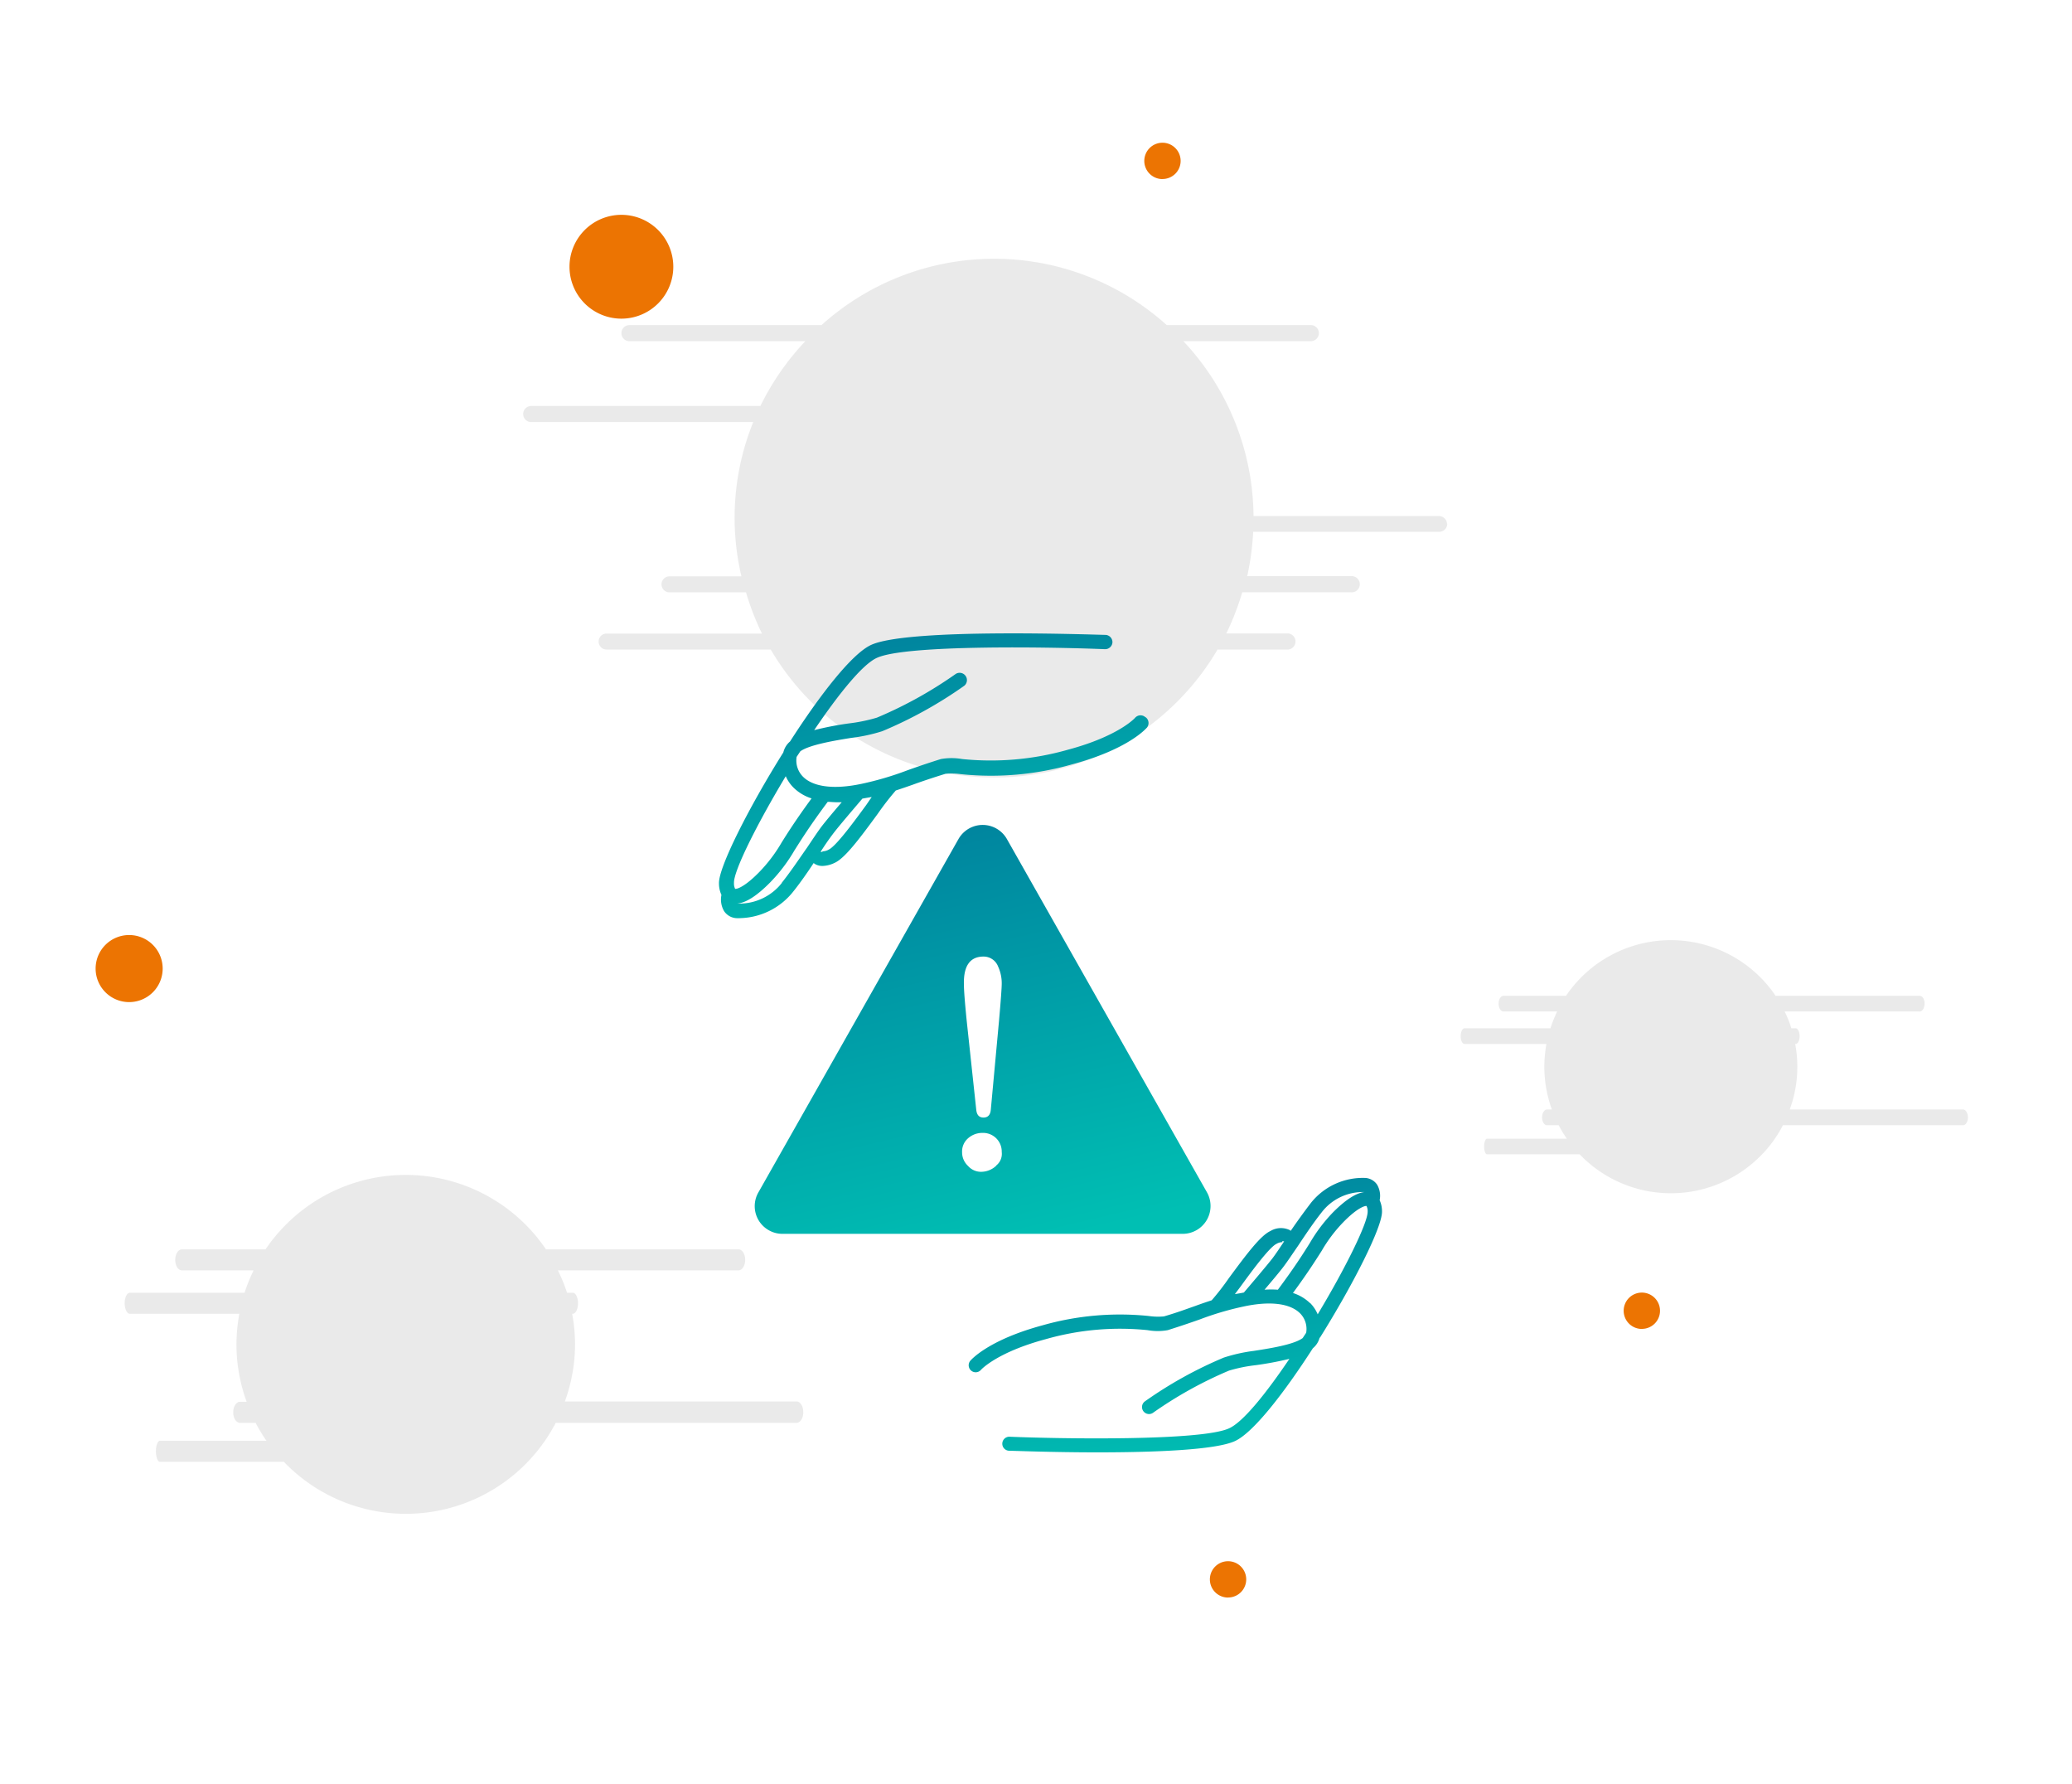
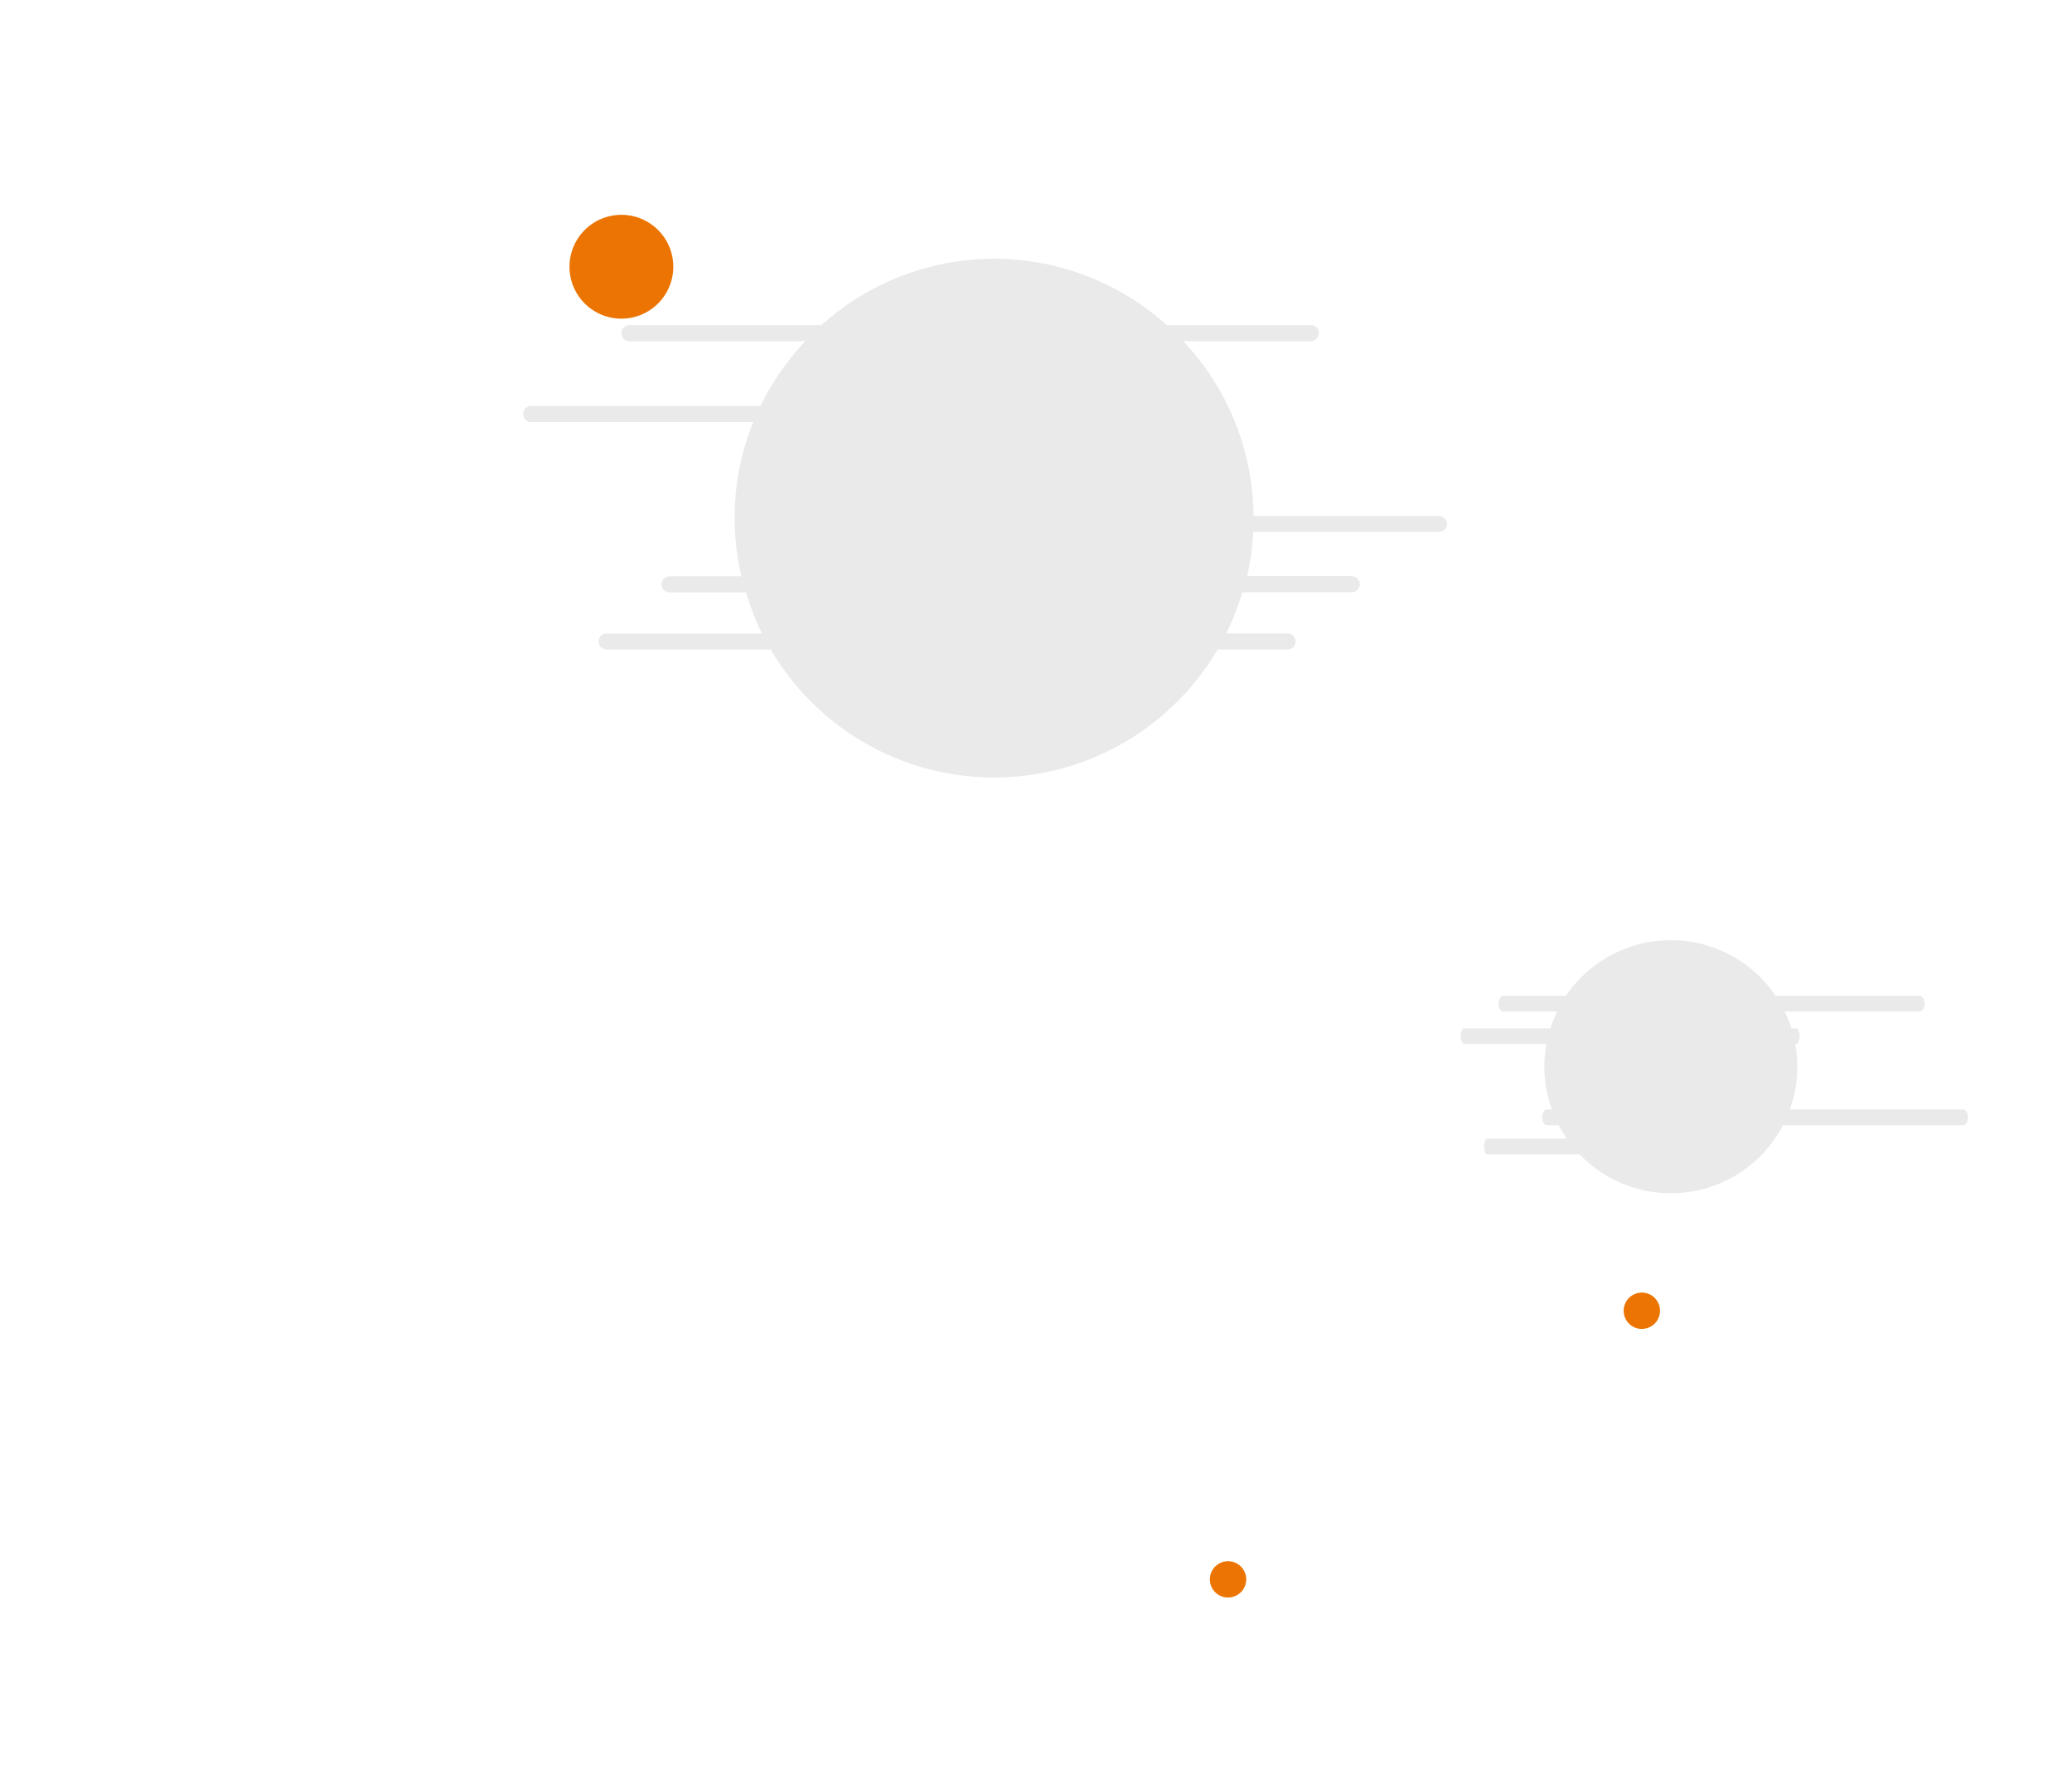
<svg xmlns="http://www.w3.org/2000/svg" xmlns:xlink="http://www.w3.org/1999/xlink" id="Calque_1" data-name="Calque 1" viewBox="0 0 309 266">
  <defs>
    <style>.cls-1{fill:none;}.cls-2{fill:#ec7402;}.cls-3{opacity:0.13;}.cls-4{clip-path:url(#clip-path);}.cls-5{fill:#606060;}.cls-6{clip-path:url(#clip-path-2);}.cls-7{clip-path:url(#clip-path-3);}.cls-8{clip-path:url(#clip-path-4);}.cls-9{fill:url(#Dégradé_sans_nom_69);}.cls-10{clip-path:url(#clip-path-5);}.cls-11{fill:url(#Dégradé_sans_nom_69-2);}.cls-12{fill:url(#Dégradé_sans_nom_69-3);}</style>
    <clipPath id="clip-path">
      <rect class="cls-1" x="-13.22" y="171.64" width="164.82" height="78.76" />
    </clipPath>
    <clipPath id="clip-path-2">
      <rect class="cls-1" x="186.02" y="136.64" width="139.27" height="66.02" />
    </clipPath>
    <clipPath id="clip-path-3">
      <rect class="cls-1" x="46.21" y="13.83" width="201.39" height="105.69" />
    </clipPath>
    <clipPath id="clip-path-4">
      <rect class="cls-1" x="83.55" y="122.99" width="125.08" height="116.72" />
    </clipPath>
    <linearGradient id="Dégradé_sans_nom_69" x1="405.3" y1="330.31" x2="405.65" y2="328.99" gradientTransform="matrix(67.98, 0, 0, -60.97, -27427.75, 20245.45)" gradientUnits="userSpaceOnUse">
      <stop offset="0" stop-color="#007298" />
      <stop offset="1" stop-color="#00bfb3" />
    </linearGradient>
    <clipPath id="clip-path-5">
-       <rect class="cls-1" x="75.88" y="94.33" width="159.38" height="145.38" />
-     </clipPath>
+       </clipPath>
    <linearGradient id="Dégradé_sans_nom_69-2" x1="403.9" y1="326.43" x2="404.24" y2="325.1" gradientTransform="matrix(61.59, 0, 0, -40.88, -24710.85, 13507.55)" xlink:href="#Dégradé_sans_nom_69" />
    <linearGradient id="Dégradé_sans_nom_69-3" x1="404.47" y1="326.87" x2="404.82" y2="325.54" gradientTransform="matrix(64.06, 0, 0, -42.51, -25787.68, 13977.56)" xlink:href="#Dégradé_sans_nom_69" />
  </defs>
  <g id="Groupe_2364-2" data-name="Groupe 2364-2">
    <g id="Groupe_411-2" data-name="Groupe 411-2">
      <path id="Tracé_436-2" data-name="Tracé 436-2" class="cls-2" d="M92.66,47.51a7.74,7.74,0,1,0-7.73-7.74h0a7.74,7.74,0,0,0,7.73,7.74" />
    </g>
    <g id="Groupe_412-2" data-name="Groupe 412-2">
-       <path id="Tracé_437-2" data-name="Tracé 437-2" class="cls-2" d="M19.26,149.41a5,5,0,1,0-5-5h0a5,5,0,0,0,5,5h0" />
-     </g>
+       </g>
    <g id="Groupe_413-2" data-name="Groupe 413-2" class="cls-3">
      <g id="Groupe_225-2" data-name="Groupe 225-2">
        <g class="cls-4">
          <g id="Groupe_224-2" data-name="Groupe 224-2">
            <g id="Groupe_223-2" data-name="Groupe 223-2">
-               <path id="Tracé_435-2" data-name="Tracé 435-2" class="cls-5" d="M119.79,210.52c0-.86-.45-1.57-1-1.57H84.24a25.07,25.07,0,0,0,1.52-8.54,25.55,25.55,0,0,0-.43-4.53h.09c.43,0,.78-.7.78-1.57s-.35-1.57-.78-1.57h-.86a23.49,23.49,0,0,0-1.36-3.33h26.93c.54,0,1-.7,1-1.57s-.44-1.57-1-1.57H81.42a25.25,25.25,0,0,0-41.82,0H27.13c-.54,0-1,.7-1,1.57s.44,1.57,1,1.57H37.82a24.69,24.69,0,0,0-1.35,3.33H19.37c-.43,0-.78.7-.78,1.57s.35,1.57.78,1.57H35.69a26.52,26.52,0,0,0-.43,4.53A25.16,25.16,0,0,0,36.78,209h-1c-.54,0-1,.7-1,1.57s.44,1.57,1,1.57h2.34a25.91,25.91,0,0,0,1.61,2.67H23.85c-.33,0-.6.7-.6,1.57s.27,1.57.6,1.57H42.33a25.21,25.21,0,0,0,40.55-5.81H118.8c.54,0,1-.7,1-1.57" />
-             </g>
+               </g>
          </g>
        </g>
      </g>
    </g>
    <g id="Groupe_414-2" data-name="Groupe 414-2" class="cls-3">
      <g id="Groupe_221-2" data-name="Groupe 221-2">
        <g class="cls-6">
          <g id="Groupe_220-2" data-name="Groupe 220-2">
            <g id="Groupe_219-2" data-name="Groupe 219-2">
              <path id="Tracé_434-2" data-name="Tracé 434-2" class="cls-5" d="M293.48,166.6c0-.65-.33-1.18-.73-1.18H266.91a18.42,18.42,0,0,0,.81-9.77h.07c.32,0,.59-.52.59-1.17s-.27-1.17-.59-1.17h-.64a18.19,18.19,0,0,0-1-2.5h20.13c.4,0,.74-.53.74-1.18s-.33-1.16-.74-1.16H264.8a18.87,18.87,0,0,0-31.26,0h-9.32c-.41,0-.73.52-.73,1.17s.32,1.17.73,1.17h8a20.74,20.74,0,0,0-1,2.5H218.42c-.33,0-.59.53-.59,1.18s.26,1.16.59,1.16h12.2a20.27,20.27,0,0,0-.32,3.39,19,19,0,0,0,1.13,6.38h-.72c-.41,0-.74.53-.74,1.18s.33,1.17.74,1.17h1.74a19.33,19.33,0,0,0,1.21,2H221.77c-.24,0-.44.52-.44,1.17s.2,1.17.44,1.17h13.81a18.84,18.84,0,0,0,26.64.56,18.55,18.55,0,0,0,3.67-4.9h26.86c.4,0,.73-.52.73-1.17" />
            </g>
          </g>
        </g>
      </g>
    </g>
    <g id="Groupe_415-2" data-name="Groupe 415-2" class="cls-3">
      <g id="Groupe_217-2" data-name="Groupe 217-2">
        <g class="cls-7">
          <g id="Groupe_216-2" data-name="Groupe 216-2">
            <g id="Groupe_215-2" data-name="Groupe 215-2">
              <path id="Tracé_433-2" data-name="Tracé 433-2" class="cls-5" d="M215.79,78.14a1.2,1.2,0,0,0-1.2-1.2H186.94a38.47,38.47,0,0,0-10.46-26.07h19a1.21,1.21,0,0,0,1.21-1.2h0a1.2,1.2,0,0,0-1.2-1.2H174a38.45,38.45,0,0,0-51.49,0H93.87a1.2,1.2,0,0,0-1.2,1.2h0a1.2,1.2,0,0,0,1.2,1.2H120.1a38.85,38.85,0,0,0-6.7,9.66H79.22a1.2,1.2,0,0,0-1.2,1.2h0a1.2,1.2,0,0,0,1.2,1.2h33.11a38,38,0,0,0-1.76,23H99.85a1.19,1.19,0,0,0-1.2,1.19h0a1.2,1.2,0,0,0,1.2,1.2h11.4a39.78,39.78,0,0,0,2.38,6.14H90.48a1.19,1.19,0,0,0-1.21,1.19h0a1.2,1.2,0,0,0,1.2,1.2h24.47a38.63,38.63,0,0,0,66.63,0H192.1a1.21,1.21,0,0,0,0-2.41h-9.22a39.28,39.28,0,0,0,2.38-6.13h16.21a1.21,1.21,0,1,0,0-2.41H186a39.78,39.78,0,0,0,.89-6.61h27.74a1.2,1.2,0,0,0,1.2-1.2" />
            </g>
          </g>
        </g>
      </g>
    </g>
    <g id="Groupe_416-2" data-name="Groupe 416-2">
      <path id="Tracé_441-3" data-name="Tracé 441-3" class="cls-2" d="M244.86,198.14a2.71,2.71,0,1,1,2.7-2.71h0a2.7,2.7,0,0,1-2.7,2.7" />
    </g>
    <g id="Groupe_417-2" data-name="Groupe 417-2">
      <path id="Tracé_441-4" data-name="Tracé 441-4" class="cls-2" d="M183.15,238.19a2.71,2.71,0,1,1,2.7-2.71h0a2.7,2.7,0,0,1-2.7,2.7" />
    </g>
    <g id="Groupe_418-2" data-name="Groupe 418-2">
-       <path id="Tracé_439-2" data-name="Tracé 439-2" class="cls-2" d="M173.37,26.7a2.71,2.71,0,1,1,2.7-2.71h0a2.7,2.7,0,0,1-2.7,2.7" />
-     </g>
+       </g>
  </g>
  <g id="Groupe_2365" data-name="Groupe 2365">
    <g class="cls-8">
      <g id="Groupe_256" data-name="Groupe 256">
        <g id="Groupe_255" data-name="Groupe 255">
-           <path id="Tracé_453" data-name="Tracé 453" class="cls-9" d="M148.54,173.83a3.29,3.29,0,0,1-2.18.88,2.56,2.56,0,0,1-2-.88,2.74,2.74,0,0,1-.88-2,2.61,2.61,0,0,1,.88-2.11,3.22,3.22,0,0,1,2.18-.81,2.78,2.78,0,0,1,2.85,2.71v.14a2.21,2.21,0,0,1-.81,2m-1.91-31.14a2.31,2.31,0,0,1,2.18,1.49,6,6,0,0,1,.54,2.53c0,.61-.13,2.44-.4,5.5l-1.23,13.32c-.07.75-.41,1.16-1.09,1.16s-1-.41-1.08-1.16l-1.43-13.32c-.28-2.79-.41-4.56-.41-5.37-.07-2.72.88-4.15,2.92-4.15M180,177.78l-29.85-52.7a4.15,4.15,0,0,0-7.2,0l-29.85,52.7a4.12,4.12,0,0,0,1.53,5.63,4.06,4.06,0,0,0,2.07.55h59.7a4.15,4.15,0,0,0,3.6-6.18" />
-         </g>
+           </g>
      </g>
    </g>
    <g class="cls-10">
      <g id="Groupe_259" data-name="Groupe 259">
        <g id="Groupe_257" data-name="Groupe 257">
          <path id="Tracé_455" data-name="Tracé 455" class="cls-11" d="M196.86,199.42c5-8,9.3-16.51,9.24-18.8a4,4,0,0,0-.35-1.67,3.3,3.3,0,0,0-.38-2.32,2.3,2.3,0,0,0-1.7-1,9.89,9.89,0,0,0-8.18,3.73c-1,1.31-2.06,2.77-3,4.15l-.17-.12a3.05,3.05,0,0,0-2.86.15c-1.46.67-3.48,3.34-6.18,7a37.92,37.92,0,0,1-2.58,3.33c-.8.26-1.57.52-2.41.83-1.29.45-2.74,1-4.71,1.57a9.5,9.5,0,0,1-2.26-.06,42.18,42.18,0,0,0-15.92,1.41c-8.06,2.19-10.59,5.14-10.7,5.27a1,1,0,0,0,1.61,1.33s2.34-2.6,9.66-4.56a40.32,40.32,0,0,1,15.18-1.34,8.45,8.45,0,0,0,3,0c2-.63,3.51-1.15,4.81-1.61a44.18,44.18,0,0,1,6.48-1.91c3.93-.85,6.92-.49,8.43,1a3.3,3.3,0,0,1,.92,2.91l-.52.79c-1.33,1-5.09,1.57-7.28,1.91a24.49,24.49,0,0,0-4.48,1,61.5,61.5,0,0,0-11.77,6.53,1,1,0,0,0,1.23,1.69,60.46,60.46,0,0,1,11.32-6.28,23.21,23.21,0,0,1,4-.81,49.44,49.44,0,0,0,5-.94c-3.47,5.14-6.9,9.42-9,10.36-4.11,1.9-25,1.57-32.73,1.25a1,1,0,1,0-.08,2.09h0c.52,0,6.41.24,13.18.24,8.14,0,17.56-.32,20.51-1.68,2.76-1.27,7.36-7.22,11.62-13.84a3,3,0,0,0,1-1.56M185,191.83c1.6-2.2,4.3-5.88,5.37-6.38a1.69,1.69,0,0,1,.93-.25.19.19,0,0,1-.1-.08v-.05h.31c-.62.94-1.21,1.83-1.73,2.52-.77,1-3.47,4.18-4.28,5.12l-.41.08-.93.16Zm3.58.46c1.08-1.27,2.35-2.78,2.86-3.47.64-.85,1.34-1.92,2.09-3,1.09-1.64,2.32-3.49,3.59-5.09a7.73,7.73,0,0,1,6.28-3h.08c-1.26.14-2.82,1.16-4.66,3a23.7,23.7,0,0,0-3.49,4.61c-.94,1.5-2.23,3.56-4.76,6.95a14.69,14.69,0,0,0-2,0m6.8,2a6.6,6.6,0,0,0-2.55-1.51c2.2-3,3.39-4.88,4.28-6.28a21.83,21.83,0,0,1,3.21-4.26c2.19-2.25,3.31-2.48,3.48-2.43a1.69,1.69,0,0,1,.17.85c0,1.71-3.31,8.42-7.45,15.3a5.36,5.36,0,0,0-1.11-1.67Z" />
        </g>
        <g id="Groupe_258" data-name="Groupe 258">
          <path id="Tracé_456" data-name="Tracé 456" class="cls-12" d="M170.79,106.91a1.08,1.08,0,0,0-1.53.13h0s-2.41,2.71-10,4.74a42,42,0,0,1-15.77,1.39,9.12,9.12,0,0,0-3.17,0c-2.11.66-3.65,1.2-5,1.68a46.73,46.73,0,0,1-6.76,2c-4.08.88-7.2.51-8.76-1a3.43,3.43,0,0,1-1-3l.55-.83c1.38-1,5.29-1.63,7.57-2a25.34,25.34,0,0,0,4.65-1,63.7,63.7,0,0,0,12.25-6.79,1.09,1.09,0,0,0-1.29-1.75A62,62,0,0,1,130.77,107a24.92,24.92,0,0,1-4.19.86,47.83,47.83,0,0,0-5.16,1c3.61-5.34,7.18-9.79,9.34-10.77,4.28-2,26-1.63,34-1.3a1.09,1.09,0,0,0,1.14-1h0a1.09,1.09,0,0,0-1-1.13h0c-1.2,0-29.41-1.09-35,1.5-2.88,1.33-7.65,7.49-12.08,14.39a3.08,3.08,0,0,0-1,1.63c-5.2,8.29-9.66,17.14-9.6,19.52a4.11,4.11,0,0,0,.37,1.73,3.42,3.42,0,0,0,.39,2.41,2.37,2.37,0,0,0,1.77,1.05,4.93,4.93,0,0,0,.67,0,10.43,10.43,0,0,0,7.83-3.9c1.09-1.36,2.14-2.87,3.09-4.31l.18.13a2.2,2.2,0,0,0,1.15.3,4.47,4.47,0,0,0,1.82-.47c1.51-.7,3.61-3.48,6.42-7.32a40.93,40.93,0,0,1,2.68-3.46c.83-.27,1.64-.55,2.52-.86,1.33-.48,2.85-1,4.89-1.63a10.27,10.27,0,0,1,2.35.06,43.8,43.8,0,0,0,16.54-1.47c8.39-2.26,11-5.33,11.12-5.44a1.09,1.09,0,0,0-.1-1.54l0,0m-53.73,8.75a5.48,5.48,0,0,0,1.2,1.74,6.75,6.75,0,0,0,2.65,1.57c-2.28,3.11-3.52,5.07-4.44,6.53a22.58,22.58,0,0,1-3.34,4.43c-2.28,2.34-3.44,2.58-3.62,2.52a1.78,1.78,0,0,1-.17-.88c-.07-1.78,3.42-8.75,7.72-15.91m-.58,15.91a8.06,8.06,0,0,1-6.53,3.08h-.1c1.32-.14,2.94-1.18,4.89-3.16a24.56,24.56,0,0,0,3.63-4.79c1-1.57,2.32-3.7,4.95-7.22.41,0,.84.06,1.3.06h.79c-1.13,1.31-2.45,2.89-3,3.61-.66.88-1.39,2-2.18,3.17-1.17,1.66-2.45,3.59-3.78,5.25m12.6-11.6c-1.67,2.28-4.46,6.11-5.58,6.63a1.89,1.89,0,0,1-1,.26.19.19,0,0,1,.1.08v0h-.32c.64-1,1.26-1.9,1.8-2.61.8-1.09,3.61-4.35,4.44-5.33L129,119l1-.17Z" />
        </g>
      </g>
    </g>
  </g>
</svg>